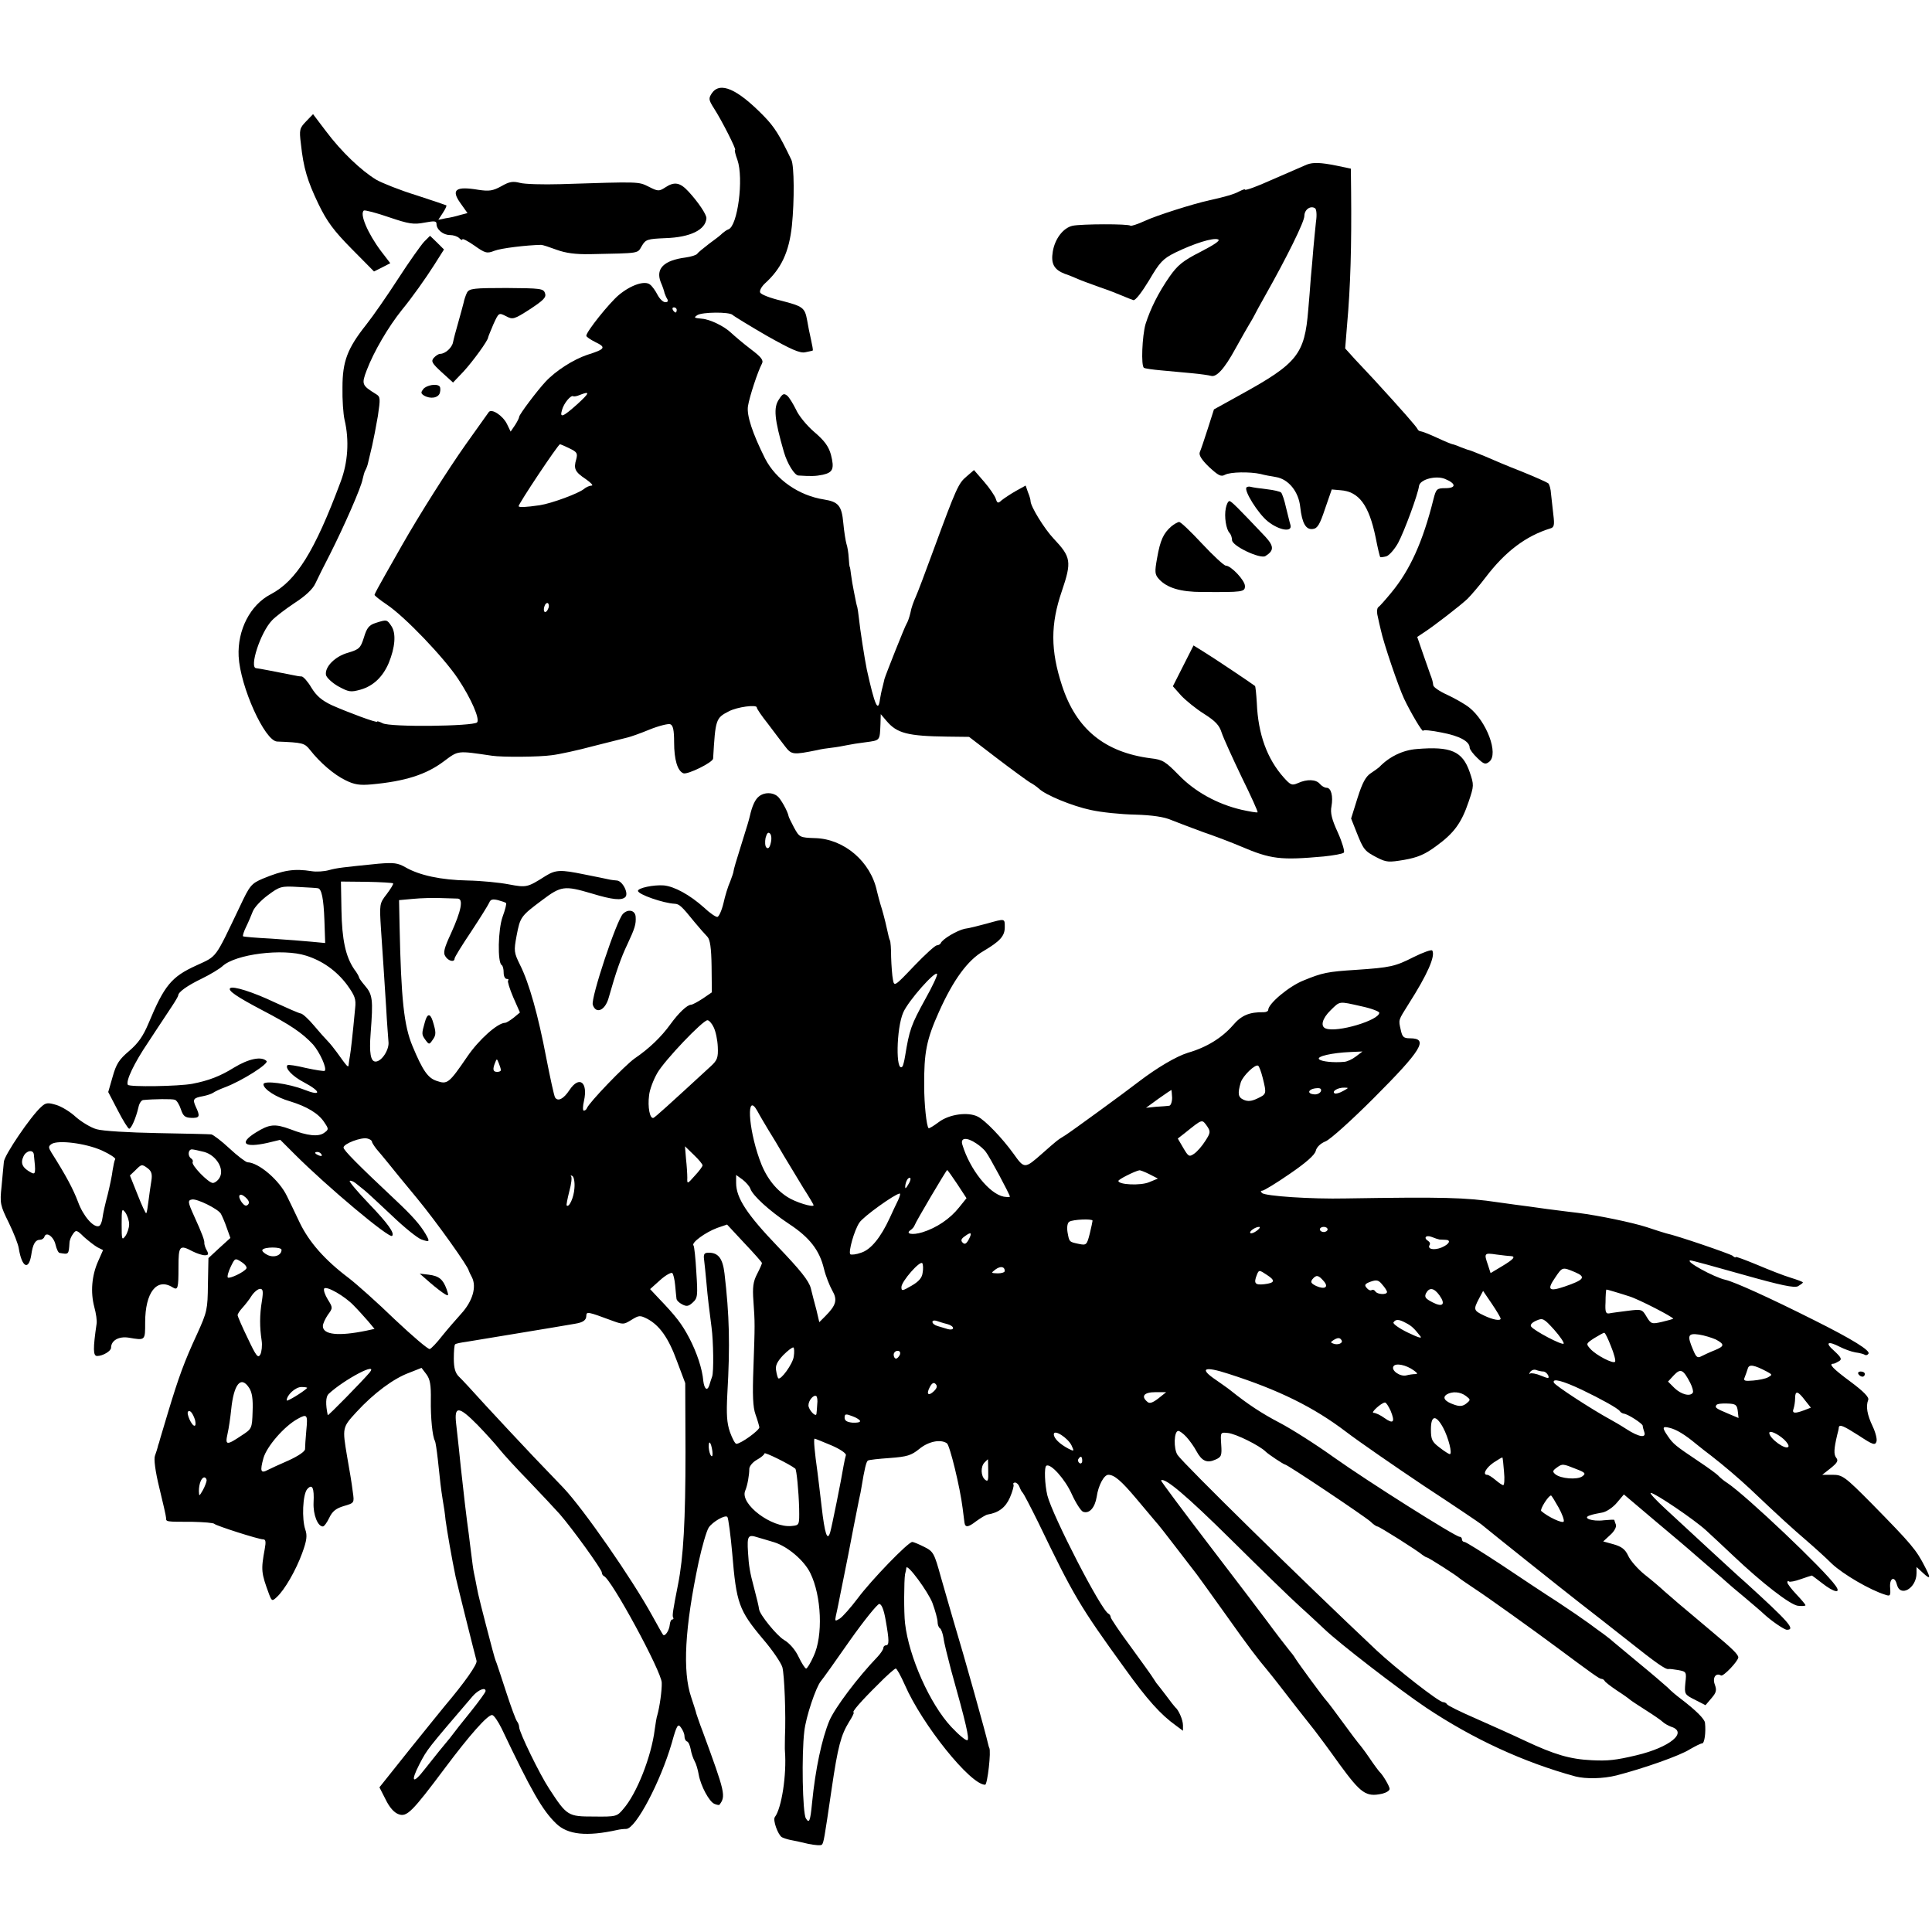
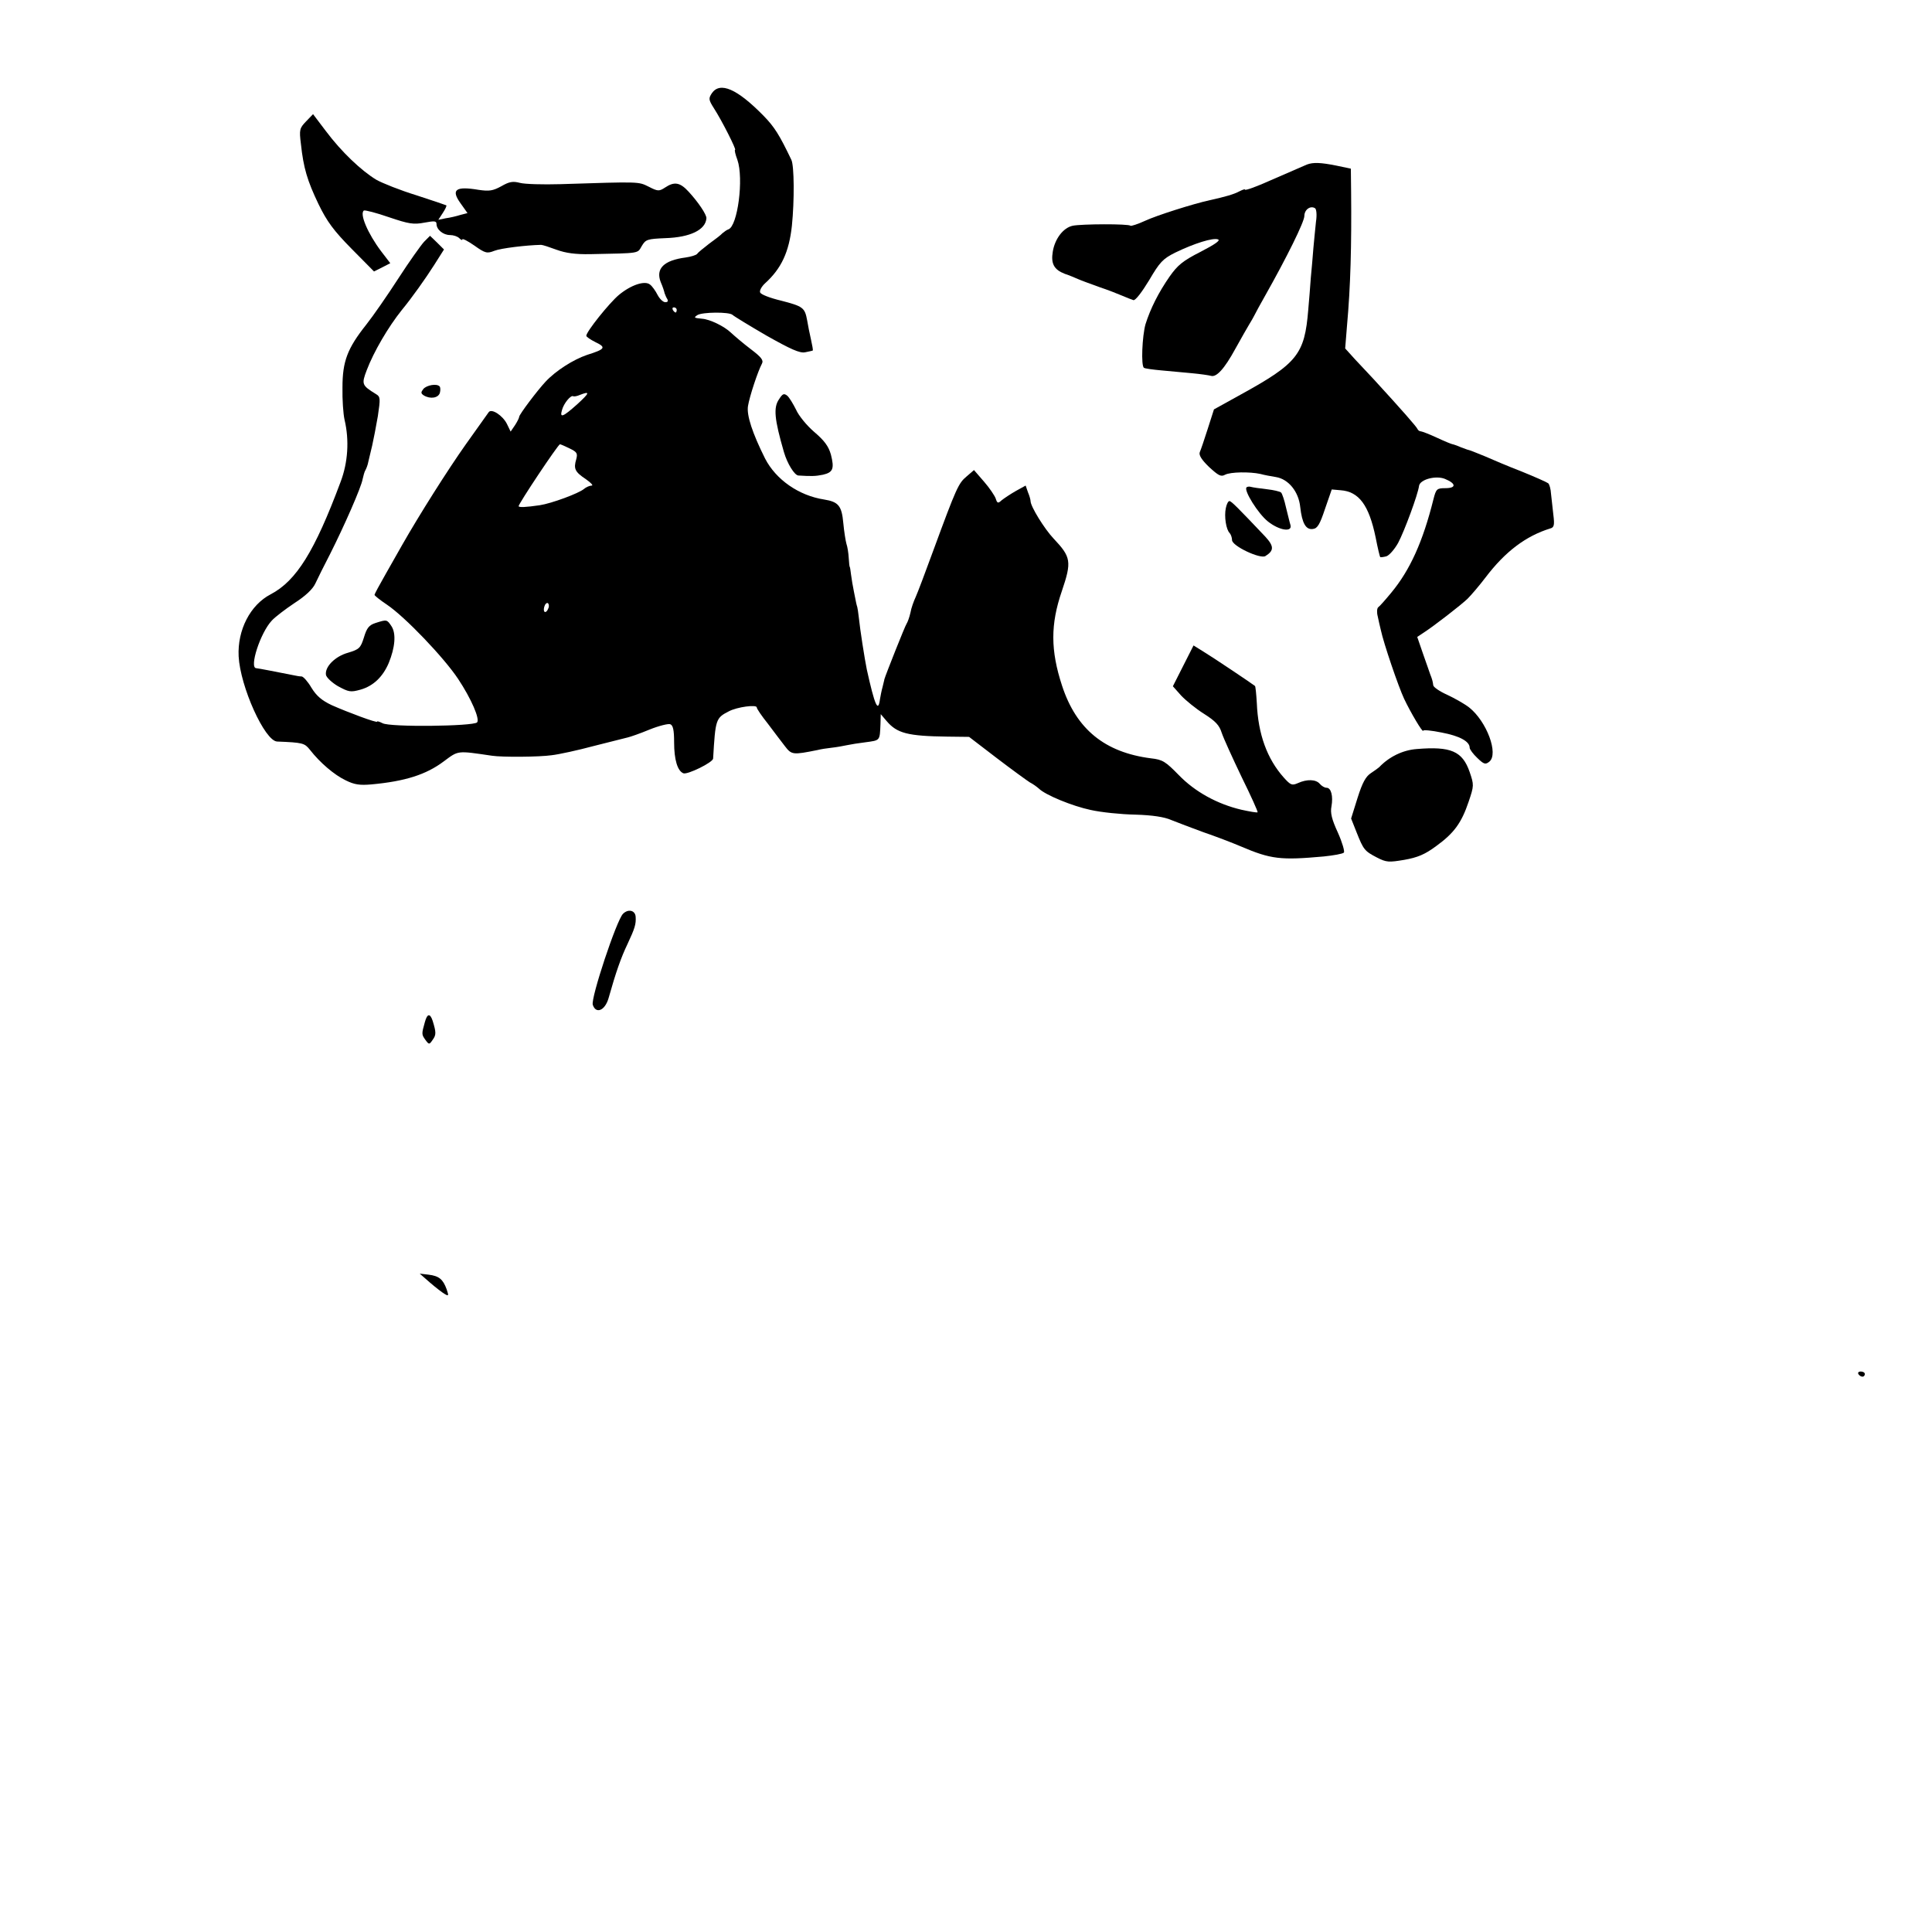
<svg xmlns="http://www.w3.org/2000/svg" version="1.0" width="748pt" height="748pt" viewBox="0 0 748 748" preserveAspectRatio="xMidYMid meet">
  <g transform="translate(0,748) scale(0.1,-0.1)" fill="#000000" stroke="none">
    <path d="M2756 7119 c-13 -20 -13 -25 8 -58 31 -48 88 -161 82 -161 -3 0 1 -18 9 -39 25 -72 1 -257 -35 -269 -6 -2 -16 -9 -23 -15 -6 -7 -30 -25 -52 -41 -22 -17 -43 -34 -46 -39 -4 -5 -24 -11 -45 -14 -84 -11 -116 -43 -96 -95 8 -18 14 -37 15 -43 2 -5 6 -16 10 -22 5 -8 3 -13 -7 -13 -9 0 -22 13 -30 28 -8 16 -21 34 -29 40 -20 17 -74 -1 -121 -40 -37 -31 -126 -142 -126 -158 0 -4 16 -15 36 -25 42 -20 37 -27 -33 -49 -53 -18 -121 -61 -161 -104 -31 -33 -102 -127 -102 -136 0 -4 -7 -18 -16 -32 l-17 -25 -14 29 c-16 33 -60 62 -71 46 -4 -6 -44 -62 -89 -125 -70 -99 -180 -273 -246 -389 -11 -19 -39 -69 -63 -111 -24 -42 -44 -79 -44 -82 0 -3 21 -20 48 -38 70 -47 221 -205 276 -288 51 -77 85 -156 73 -168 -16 -15 -337 -19 -366 -3 -12 6 -21 9 -21 6 0 -6 -113 36 -176 64 -38 18 -59 36 -78 67 -14 24 -31 43 -38 44 -7 0 -20 2 -28 4 -71 14 -137 27 -148 28 -28 1 16 138 61 185 12 13 51 43 87 67 42 27 71 54 81 76 9 19 34 70 57 114 54 107 121 259 126 290 3 13 7 29 11 35 3 5 9 20 11 32 3 13 10 41 15 63 5 22 15 73 22 114 10 68 10 75 -7 85 -55 34 -57 38 -36 93 27 71 83 167 136 233 38 46 92 122 125 174 l38 60 -27 27 -27 26 -23 -23 c-12 -13 -57 -76 -99 -141 -42 -65 -98 -146 -125 -180 -73 -92 -92 -142 -92 -243 -1 -47 3 -103 8 -125 19 -80 13 -166 -15 -240 -101 -271 -172 -384 -271 -436 -79 -41 -129 -138 -124 -240 6 -117 101 -328 149 -330 100 -4 106 -6 127 -32 39 -50 94 -97 138 -118 34 -17 55 -20 100 -16 131 12 212 38 280 89 58 43 50 42 187 22 39 -6 183 -5 231 2 27 3 101 19 164 36 63 16 122 31 131 33 9 2 47 15 83 30 37 15 74 24 81 21 11 -4 15 -23 15 -70 0 -67 13 -111 36 -120 16 -6 114 42 115 57 9 152 10 157 61 183 32 17 108 27 108 15 0 -5 19 -33 43 -63 23 -31 53 -70 66 -87 26 -34 31 -34 126 -15 11 3 36 7 55 9 19 2 46 7 60 10 14 3 45 8 70 11 59 8 56 5 59 72 l1 37 23 -27 c40 -47 81 -58 235 -60 l84 -1 107 -82 c59 -45 117 -87 128 -94 12 -6 27 -17 35 -24 25 -25 130 -68 201 -83 40 -9 117 -17 172 -18 67 -2 113 -9 140 -21 22 -9 78 -30 124 -47 47 -16 112 -41 145 -55 117 -50 154 -54 321 -39 38 4 73 10 78 15 4 4 -6 39 -23 77 -24 52 -30 77 -25 102 7 39 -1 72 -19 72 -8 0 -19 7 -26 15 -15 18 -50 19 -85 3 -23 -10 -28 -8 -55 22 -64 72 -99 167 -104 288 -2 34 -5 64 -7 66 -8 7 -166 113 -201 134 l-37 23 -40 -79 -40 -79 32 -36 c18 -19 57 -51 89 -71 44 -28 59 -44 68 -73 7 -21 42 -98 77 -171 36 -73 64 -135 62 -137 -3 -2 -31 3 -63 10 -93 22 -179 69 -242 134 -51 52 -62 60 -108 65 -179 23 -289 113 -344 281 -45 137 -45 238 -1 366 39 115 36 132 -32 204 -35 37 -89 124 -89 145 0 5 -4 20 -10 34 l-9 26 -38 -21 c-21 -12 -45 -28 -55 -36 -14 -13 -17 -12 -23 7 -4 11 -24 41 -45 65 l-39 45 -29 -25 c-31 -26 -39 -43 -128 -285 -31 -85 -62 -167 -69 -182 -7 -15 -17 -42 -20 -60 -4 -18 -11 -37 -15 -43 -6 -8 -82 -200 -86 -215 0 -3 -4 -16 -7 -30 -4 -14 -8 -35 -10 -47 -7 -54 -20 -25 -51 115 -8 39 -26 153 -31 202 -2 19 -5 37 -6 40 -1 3 -3 10 -4 15 -1 6 -5 26 -9 45 -4 19 -9 49 -11 65 -2 17 -4 30 -5 30 -1 0 -3 16 -4 35 -1 19 -5 44 -9 55 -3 11 -9 47 -12 80 -6 67 -19 82 -74 91 -98 15 -187 77 -229 159 -48 96 -72 167 -66 203 6 37 38 134 54 164 7 13 -2 25 -43 56 -29 22 -63 51 -77 64 -26 25 -82 52 -112 54 -31 3 -33 4 -18 14 19 12 123 13 136 1 5 -5 64 -41 131 -80 94 -53 129 -69 150 -65 15 3 29 6 30 7 1 2 -2 20 -7 42 -5 22 -12 56 -15 75 -9 49 -16 54 -101 76 -42 10 -79 24 -81 32 -3 7 6 23 19 35 63 57 93 121 104 223 10 98 9 232 -2 255 -46 96 -65 127 -108 171 -102 104 -168 133 -200 87z m-136 -839 c0 -5 -2 -10 -4 -10 -3 0 -8 5 -11 10 -3 6 -1 10 4 10 6 0 11 -4 11 -10z m-385 -365 c-56 -50 -69 -55 -59 -22 7 26 34 58 43 53 3 -2 15 0 26 5 41 16 38 8 -10 -36z m-30 -171 c29 -14 32 -19 26 -42 -11 -37 -5 -49 37 -77 20 -14 30 -25 23 -25 -8 0 -22 -6 -30 -13 -20 -17 -125 -56 -171 -63 -55 -8 -80 -9 -82 -4 -3 6 153 240 160 240 2 0 19 -7 37 -16z m-82 -619 c-8 -22 -22 -18 -16 5 3 11 9 17 14 15 4 -3 6 -12 2 -20z" />
    <path d="M1185 7010 c-25 -26 -27 -32 -20 -87 10 -94 25 -143 68 -233 33 -68 59 -103 128 -173 l87 -88 32 16 31 16 -36 47 c-51 68 -84 145 -66 157 5 2 48 -9 97 -26 77 -26 95 -29 137 -21 38 7 47 7 47 -5 0 -22 26 -43 52 -43 13 0 29 -5 36 -12 7 -7 12 -9 12 -5 0 5 21 -6 47 -24 42 -30 49 -31 77 -20 25 10 125 22 181 23 6 0 33 -9 60 -19 36 -13 73 -18 130 -17 198 4 182 2 200 32 15 25 21 27 91 30 96 3 156 32 159 77 1 14 -32 63 -69 103 -33 36 -55 40 -91 16 -23 -15 -28 -15 -63 3 -41 20 -30 20 -342 10 -68 -2 -139 0 -157 5 -27 7 -41 5 -72 -13 -33 -18 -47 -20 -88 -14 -89 15 -108 1 -70 -52 l27 -38 -27 -7 c-16 -5 -41 -11 -57 -13 l-29 -6 17 26 c10 15 16 28 14 30 -2 1 -54 19 -116 39 -62 19 -132 47 -155 60 -58 35 -135 108 -195 188 l-50 66 -27 -28z" />
    <path d="M5060 6843 c-14 -6 -97 -42 -145 -63 -49 -22 -95 -39 -95 -34 0 3 -10 -1 -22 -7 -20 -11 -55 -21 -114 -34 -64 -14 -206 -59 -251 -80 -28 -13 -54 -21 -56 -19 -7 8 -191 7 -224 0 -37 -8 -69 -51 -77 -100 -8 -47 5 -70 46 -86 18 -6 42 -16 53 -21 11 -5 47 -18 80 -30 33 -11 74 -27 90 -34 17 -7 36 -15 43 -17 8 -2 33 31 61 77 41 70 53 83 101 107 72 35 147 59 166 51 10 -4 -14 -20 -68 -48 -69 -35 -89 -52 -120 -96 -43 -62 -74 -124 -93 -184 -13 -46 -18 -162 -6 -169 4 -3 34 -7 67 -10 32 -3 86 -8 119 -11 33 -3 66 -8 73 -10 21 -7 52 26 95 105 23 41 47 84 54 95 7 11 16 27 20 35 4 8 22 42 41 75 83 147 152 286 152 309 0 24 23 41 41 30 6 -3 8 -27 4 -52 -3 -26 -7 -72 -10 -102 -2 -30 -7 -82 -10 -115 -2 -33 -7 -89 -10 -125 -14 -172 -42 -207 -262 -328 l-103 -57 -24 -75 c-13 -41 -27 -82 -31 -91 -4 -11 7 -29 36 -57 36 -33 46 -39 62 -30 21 11 96 12 137 3 14 -4 41 -9 60 -12 49 -8 88 -57 94 -116 7 -63 22 -89 49 -85 18 2 27 18 47 78 l26 75 34 -3 c71 -5 110 -57 136 -183 8 -41 16 -75 18 -76 1 -1 11 0 23 3 11 3 32 27 46 52 24 45 77 188 81 221 4 25 65 41 100 27 44 -18 45 -36 2 -36 -33 0 -36 -3 -46 -42 -41 -165 -91 -275 -163 -362 -23 -28 -46 -54 -51 -57 -5 -4 -6 -20 -2 -35 3 -16 9 -40 12 -53 11 -52 68 -219 90 -266 25 -53 73 -134 74 -124 0 4 32 1 71 -7 69 -13 109 -34 109 -59 0 -6 13 -24 30 -40 25 -24 31 -26 46 -14 37 30 -10 156 -78 210 -18 14 -57 36 -85 49 -29 13 -54 30 -54 37 -2 15 -4 23 -12 43 -3 8 -15 44 -28 80 l-22 64 24 16 c39 25 145 107 171 132 13 13 45 50 70 83 76 100 156 160 250 189 15 4 17 13 12 53 -3 26 -7 63 -9 81 -1 18 -6 37 -11 41 -5 4 -52 25 -104 46 -52 20 -115 47 -140 58 -25 10 -49 20 -55 22 -5 1 -23 7 -38 13 -16 7 -31 12 -33 12 -3 0 -30 11 -60 25 -30 14 -59 25 -63 25 -5 0 -11 4 -13 9 -3 8 -58 71 -168 191 -19 20 -52 56 -74 79 l-38 42 7 87 c14 154 18 315 16 518 l-1 91 -57 12 c-60 12 -89 13 -113 4z" />
-     <path d="M1808 6347 c-5 -10 -11 -28 -13 -39 -3 -11 -12 -46 -21 -77 -9 -31 -18 -65 -20 -76 -4 -21 -30 -45 -50 -45 -6 0 -17 -7 -25 -16 -11 -13 -6 -21 31 -55 l44 -40 41 43 c35 38 95 120 95 132 0 2 9 24 20 50 21 46 21 46 49 32 26 -14 31 -13 93 27 53 35 64 46 58 62 -6 18 -17 19 -149 20 -128 0 -144 -2 -153 -18z" />
    <path d="M1639 5974 c-10 -13 -10 -17 2 -25 25 -15 56 -10 62 10 3 11 2 22 -1 25 -11 12 -50 5 -63 -10z" />
    <path d="M3016 5934 c-22 -32 -18 -76 19 -204 13 -45 41 -90 56 -91 49 -3 66 -3 95 3 39 9 45 23 31 78 -9 32 -25 54 -65 88 -29 25 -60 63 -70 86 -11 22 -26 47 -34 54 -13 10 -18 8 -32 -14z" />
    <path d="M4826 5593 c-11 -12 45 -102 83 -132 44 -35 96 -43 87 -13 -3 9 -10 40 -17 67 -6 28 -15 54 -19 58 -4 4 -29 10 -56 13 -27 3 -54 7 -61 9 -6 2 -14 1 -17 -2z" />
    <path d="M4746 5513 c-7 -32 1 -84 15 -97 5 -6 9 -18 9 -27 0 -23 109 -74 129 -62 34 21 34 38 0 75 -107 113 -132 138 -139 138 -5 0 -11 -12 -14 -27z" />
-     <path d="M4535 5442 c-31 -27 -43 -54 -55 -122 -10 -55 -9 -64 7 -82 31 -34 83 -50 168 -50 157 -1 165 0 165 23 0 22 -54 79 -74 79 -7 0 -48 38 -92 85 -43 46 -83 85 -89 84 -5 0 -19 -8 -30 -17z" />
    <path d="M1454 5068 c-25 -8 -34 -19 -45 -56 -13 -41 -18 -46 -61 -59 -51 -14 -91 -55 -86 -86 2 -10 23 -30 47 -44 41 -22 48 -24 87 -13 49 14 86 49 109 103 25 61 29 114 11 142 -18 27 -18 27 -62 13z" />
    <path d="M5485 4580 c-54 -4 -107 -30 -145 -70 -3 -3 -17 -13 -32 -23 -20 -13 -33 -36 -52 -96 l-25 -80 21 -53 c27 -68 31 -73 79 -98 37 -19 46 -19 106 -9 51 9 80 21 123 53 69 50 98 89 126 172 21 62 21 65 4 115 -28 81 -73 100 -205 89z" />
-     <path d="M2939 4397 c-15 -11 -27 -37 -36 -77 -5 -20 -5 -21 -36 -120 -15 -47 -27 -88 -27 -93 0 -4 -6 -22 -13 -40 -8 -17 -20 -56 -26 -84 -7 -29 -18 -53 -24 -53 -7 0 -30 16 -51 36 -56 50 -115 82 -156 86 -40 3 -100 -10 -100 -21 0 -14 99 -48 142 -50 18 -1 27 -9 77 -71 19 -23 42 -49 50 -57 10 -11 15 -42 16 -115 l1 -100 -35 -24 c-20 -13 -40 -24 -46 -24 -15 -1 -47 -31 -79 -75 -36 -50 -83 -95 -139 -133 -38 -27 -177 -171 -185 -193 -2 -5 -7 -9 -12 -9 -4 0 -4 17 1 38 16 72 -18 99 -56 42 -23 -35 -45 -46 -56 -29 -4 7 -19 76 -34 153 -31 163 -66 290 -102 361 -23 47 -24 53 -13 112 14 73 16 76 99 138 73 55 86 57 191 26 82 -25 117 -28 131 -14 14 14 -11 63 -33 64 -10 1 -21 2 -25 3 -5 1 -24 5 -43 9 -19 4 -46 9 -60 12 -88 18 -108 18 -147 -6 -71 -45 -74 -46 -143 -33 -36 7 -107 14 -159 15 -104 2 -187 20 -241 51 -30 17 -45 19 -105 14 -139 -14 -159 -16 -192 -25 -18 -5 -48 -7 -66 -4 -69 11 -110 4 -190 -29 -44 -19 -50 -26 -88 -107 -99 -207 -87 -191 -169 -229 -97 -44 -124 -78 -185 -224 -21 -50 -40 -77 -75 -107 -39 -33 -50 -50 -64 -100 l-17 -59 37 -71 c20 -39 40 -71 44 -71 8 0 26 40 36 83 3 15 11 27 18 28 40 4 113 5 123 1 7 -2 17 -18 23 -36 9 -27 16 -33 40 -34 33 -1 36 5 18 43 -13 29 -10 34 28 41 16 3 33 9 39 13 5 4 26 14 45 21 67 25 172 92 162 102 -19 19 -68 10 -127 -26 -53 -33 -98 -50 -160 -62 -52 -10 -244 -13 -250 -4 -9 14 24 84 79 165 25 39 51 77 56 85 5 8 21 32 35 53 14 21 25 40 25 43 0 13 35 38 91 65 33 16 69 38 80 48 50 47 234 70 324 41 64 -20 118 -59 158 -112 31 -43 36 -56 32 -91 -10 -107 -17 -167 -20 -184 -2 -10 -4 -25 -5 -33 -1 -16 -3 -14 -46 46 -11 15 -26 34 -35 43 -9 9 -33 36 -54 61 -20 24 -43 45 -50 46 -8 1 -53 21 -101 43 -84 40 -163 65 -173 55 -10 -9 27 -34 124 -85 109 -57 154 -87 197 -133 26 -30 55 -93 45 -102 -2 -2 -35 3 -72 11 -37 9 -69 14 -72 11 -11 -11 19 -43 63 -66 68 -36 70 -56 2 -29 -61 24 -158 37 -158 21 0 -19 50 -51 103 -66 65 -20 111 -47 133 -82 17 -25 17 -27 -1 -40 -22 -16 -64 -12 -131 14 -60 22 -81 20 -134 -13 -66 -41 -45 -60 45 -40 l50 12 56 -56 c125 -125 366 -327 377 -316 11 10 -16 48 -89 124 -44 46 -78 86 -75 89 3 2 13 -1 23 -9 10 -8 26 -21 36 -29 10 -8 57 -52 105 -97 48 -46 99 -87 114 -92 32 -11 33 -9 16 21 -22 37 -51 70 -117 132 -148 139 -201 193 -201 203 0 15 69 41 92 35 10 -2 18 -8 18 -12 0 -4 8 -16 17 -28 10 -11 30 -36 45 -54 14 -18 65 -80 113 -138 75 -91 199 -265 200 -280 1 -3 6 -14 12 -25 19 -37 3 -93 -42 -142 -19 -21 -52 -59 -73 -85 -20 -26 -42 -49 -48 -51 -5 -3 -66 49 -135 114 -68 66 -149 138 -179 161 -93 70 -153 139 -189 213 -18 39 -41 85 -50 104 -29 61 -109 130 -153 131 -7 1 -39 25 -70 54 -31 29 -63 53 -70 54 -7 1 -101 3 -208 5 -110 2 -213 8 -236 15 -22 6 -58 28 -80 47 -21 20 -56 41 -76 47 -33 10 -41 9 -59 -8 -40 -36 -142 -186 -144 -212 -1 -15 -6 -58 -9 -96 -7 -65 -5 -73 28 -140 19 -39 37 -84 39 -101 12 -72 38 -85 48 -24 6 43 16 59 34 59 7 0 15 5 17 12 7 21 36 0 43 -31 4 -17 11 -32 16 -32 35 -6 35 -7 38 39 0 10 7 26 14 35 11 16 15 15 42 -12 17 -15 40 -33 52 -40 l22 -11 -19 -43 c-25 -56 -30 -120 -15 -177 7 -25 11 -54 9 -65 -14 -96 -14 -125 2 -125 22 0 54 19 54 32 0 28 30 45 68 39 65 -11 64 -12 64 59 0 116 45 174 106 136 21 -13 23 -4 23 78 0 83 4 88 55 61 16 -8 37 -15 47 -15 14 0 16 4 7 20 -6 10 -9 23 -9 27 2 8 -8 36 -40 106 -24 53 -25 60 -7 63 20 3 99 -36 111 -55 5 -9 16 -34 23 -55 l14 -39 -43 -39 -42 -39 -2 -102 c-1 -97 -3 -106 -42 -192 -50 -108 -71 -166 -113 -305 -17 -58 -33 -109 -34 -115 -2 -5 -5 -14 -6 -20 -1 -5 -6 -19 -10 -31 -5 -12 1 -60 17 -125 14 -57 26 -110 26 -116 0 -15 -2 -15 102 -15 44 -1 82 -4 85 -8 6 -7 171 -60 189 -60 10 0 11 -10 6 -37 -15 -82 -14 -92 17 -176 10 -26 12 -27 29 -11 31 28 75 105 99 171 18 49 20 68 12 91 -14 41 -10 135 7 156 20 23 28 6 25 -52 -2 -46 16 -92 36 -92 5 0 16 15 25 34 12 25 26 36 56 45 41 12 41 12 35 54 -5 41 -13 85 -22 137 -19 113 -19 113 36 173 67 73 144 130 204 152 l48 19 19 -25 c14 -19 18 -41 17 -99 -1 -68 6 -142 16 -159 2 -3 7 -35 11 -71 9 -86 12 -113 19 -157 4 -21 9 -56 11 -78 6 -44 24 -148 39 -220 5 -24 75 -304 81 -325 4 -13 -46 -84 -123 -175 -9 -11 -70 -86 -135 -167 l-118 -148 24 -47 c15 -31 33 -51 50 -57 32 -12 52 8 180 179 95 127 164 205 182 205 7 0 23 -24 37 -52 115 -242 158 -317 211 -368 45 -44 119 -51 237 -25 8 2 24 4 35 4 37 2 132 182 176 333 19 69 24 76 35 60 7 -9 14 -24 14 -34 0 -9 4 -18 9 -20 6 -1 12 -15 15 -30 2 -14 9 -35 15 -46 6 -10 13 -34 16 -52 8 -45 41 -106 61 -114 9 -4 18 -5 19 -4 26 34 23 46 -64 283 -13 33 -23 65 -25 70 -1 6 -10 34 -20 64 -34 100 -25 269 29 524 13 59 30 119 39 133 15 22 63 50 72 41 4 -4 13 -74 19 -142 16 -192 25 -219 119 -331 37 -43 70 -92 75 -109 8 -29 14 -185 10 -270 0 -22 -1 -47 0 -55 7 -92 -13 -221 -39 -255 -9 -11 12 -69 27 -78 5 -3 20 -8 34 -11 13 -2 44 -9 69 -15 25 -5 48 -7 52 -3 7 8 9 19 38 217 24 164 36 207 67 258 13 20 21 37 18 37 -9 0 28 43 93 107 34 35 66 63 70 63 4 0 20 -29 35 -63 67 -154 254 -387 311 -387 9 0 24 131 16 143 -1 1 -3 9 -5 17 -8 37 -90 331 -135 480 -10 36 -32 109 -47 163 -26 94 -29 100 -65 118 -20 10 -41 19 -46 19 -16 0 -159 -148 -211 -218 -28 -37 -59 -72 -70 -79 -18 -11 -19 -10 -15 10 3 12 7 33 10 47 3 14 11 57 19 95 8 39 16 81 19 95 14 74 29 150 42 215 4 17 8 37 9 45 12 74 19 101 25 105 4 3 42 7 85 10 67 5 83 10 114 35 35 29 82 39 107 22 11 -7 51 -170 61 -252 3 -25 6 -49 7 -55 3 -20 14 -19 45 5 18 13 38 25 44 26 43 7 70 27 87 66 10 23 16 46 14 50 -3 4 0 8 6 8 6 0 14 -8 17 -17 4 -10 9 -20 13 -23 3 -3 30 -54 60 -115 136 -282 159 -322 335 -565 86 -120 139 -179 198 -221 l27 -20 0 21 c0 21 -17 60 -30 70 -3 3 -19 23 -35 45 -17 22 -32 42 -35 45 -3 3 -9 13 -15 22 -5 9 -45 64 -87 122 -43 58 -78 110 -78 115 0 5 -4 11 -8 13 -27 10 -217 379 -237 458 -10 41 -13 110 -4 115 16 11 73 -52 99 -111 15 -33 35 -64 43 -67 24 -9 46 15 53 58 6 43 28 85 45 85 23 0 50 -23 108 -92 34 -40 67 -80 74 -88 8 -8 45 -55 83 -105 38 -49 72 -94 77 -100 4 -5 53 -73 108 -150 95 -134 125 -173 166 -222 10 -12 29 -36 43 -54 29 -38 111 -143 140 -179 11 -14 55 -73 97 -132 82 -112 102 -126 163 -113 17 4 30 12 30 19 0 10 -26 54 -39 66 -3 3 -22 28 -40 55 -19 28 -38 52 -41 55 -3 3 -30 39 -60 80 -30 41 -59 80 -65 86 -13 14 -107 142 -120 163 -5 9 -16 23 -23 31 -13 16 -54 69 -87 114 -11 15 -108 143 -216 284 -108 141 -195 258 -194 260 13 14 99 -59 270 -228 110 -109 231 -227 270 -262 38 -34 79 -73 92 -85 56 -54 292 -236 395 -305 180 -120 376 -211 578 -266 40 -10 106 -9 158 4 105 27 247 77 284 101 21 12 42 23 48 23 9 0 15 42 11 80 -2 15 -35 48 -94 93 -16 12 -39 31 -50 43 -12 11 -62 54 -112 95 -49 41 -95 79 -101 84 -6 6 -22 18 -35 28 -13 9 -40 29 -59 43 -19 14 -73 51 -120 82 -47 30 -145 95 -218 144 -73 48 -137 88 -142 88 -6 0 -10 5 -10 10 0 6 -4 10 -9 10 -16 0 -355 214 -486 307 -71 51 -166 111 -210 134 -71 37 -125 73 -190 125 -11 9 -37 27 -57 41 -67 45 -47 55 48 24 194 -62 330 -129 456 -225 50 -38 186 -132 301 -209 116 -76 215 -143 221 -148 41 -34 318 -255 381 -304 43 -33 128 -100 189 -148 107 -85 145 -112 156 -109 3 1 20 -1 37 -4 32 -6 33 -7 28 -50 -4 -43 -3 -45 37 -65 l41 -21 23 27 c19 22 21 31 13 53 -10 26 4 47 24 35 9 -5 66 55 67 70 0 11 -23 34 -100 98 -66 56 -94 79 -133 112 -12 10 -35 31 -52 45 -16 15 -51 45 -78 66 -26 21 -55 54 -63 72 -12 26 -26 36 -57 45 l-40 11 27 25 c16 14 25 31 22 40 -3 8 -6 16 -6 18 0 2 -18 1 -40 -1 -46 -6 -87 9 -54 19 10 4 32 8 48 11 16 3 41 20 56 38 l27 32 124 -105 c68 -57 126 -106 129 -109 3 -3 37 -32 75 -65 39 -33 72 -62 75 -65 3 -3 32 -28 65 -55 33 -28 66 -56 73 -63 30 -28 80 -62 90 -62 35 0 7 31 -161 184 -18 15 -79 72 -137 125 -58 54 -135 125 -172 159 -37 34 -63 62 -57 62 16 0 168 -103 214 -145 22 -20 70 -65 106 -99 112 -106 218 -188 249 -193 17 -2 30 -1 30 2 0 3 -16 22 -35 42 -19 20 -35 41 -35 46 0 6 3 8 6 4 3 -3 24 1 46 9 22 8 42 14 43 14 1 0 19 -14 40 -30 46 -36 74 -41 52 -10 -43 62 -347 350 -419 398 -13 8 -27 20 -33 26 -5 7 -41 33 -80 59 -88 59 -97 66 -118 97 -23 33 -21 39 6 32 27 -6 61 -27 103 -62 17 -14 44 -35 60 -47 49 -38 105 -86 148 -126 119 -113 167 -156 217 -199 29 -25 76 -67 102 -93 44 -41 147 -101 205 -119 20 -7 22 -5 20 25 -4 39 17 50 26 14 13 -51 76 -14 76 44 l0 24 25 -23 c29 -27 31 -21 8 23 -34 67 -52 88 -206 245 -105 106 -114 112 -152 112 l-40 0 33 26 c26 21 30 29 21 40 -10 13 -9 34 4 89 3 11 6 23 6 28 2 14 18 7 79 -32 53 -35 62 -38 67 -22 3 9 -4 36 -15 59 -21 44 -27 77 -17 102 4 10 -17 32 -68 70 -69 51 -87 70 -67 70 4 0 14 5 22 10 12 7 9 14 -19 40 -37 32 -25 40 23 15 16 -8 42 -18 59 -21 17 -2 34 -7 38 -10 4 -2 10 0 13 5 8 12 -63 56 -209 129 -175 88 -310 149 -345 157 -45 10 -161 74 -135 75 6 0 97 -25 203 -55 149 -42 198 -52 213 -45 10 6 19 12 19 15 0 2 -21 10 -47 18 -27 8 -85 31 -130 50 -46 19 -83 33 -83 30 0 -3 -6 -1 -12 5 -11 8 -215 78 -258 87 -8 2 -42 13 -75 24 -56 18 -186 45 -265 55 -19 2 -73 9 -120 15 -47 7 -103 14 -125 17 -22 3 -51 7 -65 9 -127 19 -212 21 -590 15 -133 -3 -312 9 -324 21 -6 6 -6 9 1 9 6 0 54 29 106 65 63 43 97 73 101 89 3 14 18 29 38 37 18 7 101 82 185 166 188 188 215 233 142 233 -25 0 -30 5 -36 33 -9 40 -10 35 30 99 74 116 105 187 92 208 -3 4 -35 -7 -73 -26 -71 -36 -89 -40 -222 -49 -110 -7 -130 -11 -203 -41 -56 -22 -137 -90 -137 -114 0 -5 -8 -9 -17 -9 -56 1 -87 -12 -120 -51 -42 -48 -101 -85 -174 -106 -45 -14 -118 -57 -189 -111 -54 -42 -260 -192 -285 -208 -33 -20 -33 -21 -90 -71 -68 -60 -69 -60 -111 -1 -44 61 -110 130 -139 144 -38 19 -110 9 -150 -21 -20 -15 -38 -26 -40 -24 -8 8 -17 93 -17 163 -1 130 9 180 57 287 56 125 112 201 173 236 64 38 82 58 82 92 0 35 2 34 -70 14 -30 -8 -68 -18 -85 -20 -29 -6 -87 -40 -93 -56 -2 -4 -9 -8 -15 -8 -6 0 -46 -36 -88 -80 -76 -80 -77 -80 -82 -53 -3 15 -6 55 -7 87 0 32 -2 62 -5 66 -2 3 -6 19 -9 34 -3 15 -12 53 -21 84 -10 31 -18 64 -20 72 -24 114 -127 202 -239 205 -60 2 -61 3 -82 41 -11 21 -21 41 -21 44 -3 18 -30 67 -43 77 -19 16 -51 16 -71 0z m45 -181 c-4 -18 -10 -24 -17 -17 -5 5 -6 22 -3 37 5 18 10 24 17 17 6 -6 7 -22 3 -37z m-1462 -156 c2 -3 -10 -22 -25 -42 -28 -36 -28 -38 -22 -135 8 -116 11 -163 20 -303 3 -58 8 -118 9 -133 4 -30 -26 -77 -50 -77 -19 0 -25 33 -19 110 10 131 8 149 -23 185 -12 14 -22 28 -22 31 0 3 -8 18 -19 32 -33 49 -47 114 -49 228 l-2 111 100 -1 c55 -1 101 -4 102 -6z m-291 -19 c14 -2 22 -40 25 -124 l3 -88 -53 5 c-29 3 -99 8 -156 12 -58 3 -106 7 -109 9 -2 2 3 19 12 37 9 18 20 45 26 60 6 15 32 43 58 62 46 34 51 36 118 32 39 -2 73 -4 76 -5z m541 -40 c23 -1 14 -47 -26 -135 -26 -56 -31 -75 -22 -88 11 -19 36 -25 36 -9 0 5 29 52 64 104 35 53 66 103 70 112 5 13 13 15 34 10 15 -4 29 -9 31 -11 3 -2 -3 -26 -13 -53 -18 -50 -20 -177 -4 -187 5 -3 8 -16 8 -30 0 -13 5 -24 12 -24 6 0 9 -3 5 -6 -3 -3 6 -32 20 -65 l26 -59 -24 -20 c-13 -10 -28 -20 -34 -20 -29 -1 -101 -65 -146 -131 -71 -104 -77 -108 -118 -94 -34 11 -54 39 -94 135 -33 79 -44 180 -50 465 l-2 100 55 5 c30 3 78 4 105 3 28 -1 57 -2 67 -2z m1811 -388 c-56 -102 -62 -119 -79 -223 -3 -19 -8 -37 -10 -39 -27 -28 -24 148 3 209 20 46 125 164 131 149 2 -5 -18 -48 -45 -96z m1688 -29 c38 -8 69 -20 69 -25 0 -29 -163 -78 -207 -61 -22 8 -14 39 19 71 37 36 30 35 119 15z m-2508 -81 c8 -16 15 -50 16 -76 2 -42 -2 -52 -27 -75 -165 -152 -215 -197 -222 -200 -14 -5 -23 42 -17 87 2 22 17 61 32 87 29 50 176 204 194 204 6 0 17 -12 24 -27z m2487 -113 c-14 -11 -34 -20 -45 -21 -42 -4 -89 1 -98 10 -11 11 50 25 122 28 l46 2 -25 -19z m-3311 -52 c1 -5 -6 -8 -14 -8 -16 0 -19 9 -8 36 6 16 7 16 14 -2 4 -10 8 -22 8 -26z m2950 -32 c15 -61 15 -62 -21 -79 -23 -11 -37 -12 -53 -5 -22 10 -24 24 -11 68 9 26 56 71 67 64 4 -2 12 -24 18 -48z m225 -51 c-3 -7 -14 -13 -25 -12 -32 2 -24 22 10 24 13 1 18 -3 15 -12z m86 1 c-14 -8 -29 -12 -33 -9 -12 8 14 23 38 22 18 0 17 -1 -5 -13z m-662 -26 c0 -16 -5 -30 -11 -31 -7 -1 -30 -3 -51 -4 l-39 -4 48 35 c27 19 49 34 50 34 1 0 2 -13 3 -30z m-1563 -125 c14 -22 41 -67 60 -100 20 -33 54 -89 75 -124 22 -34 40 -65 40 -67 0 -10 -70 11 -102 32 -48 31 -85 80 -108 147 -44 124 -50 261 -8 186 10 -19 30 -52 43 -74z m1699 14 c13 -20 13 -25 -8 -57 -12 -19 -31 -41 -43 -49 -19 -13 -22 -11 -42 23 l-21 36 27 21 c70 56 66 55 87 26z m-894 -66 c14 -9 31 -24 37 -33 13 -16 93 -165 93 -173 0 -2 -11 -2 -24 0 -56 11 -131 105 -160 201 -9 28 17 30 54 5z m-3386 -27 c31 -14 55 -30 52 -34 -3 -5 -7 -24 -10 -43 -2 -19 -11 -61 -19 -94 -9 -33 -18 -73 -20 -89 -2 -17 -8 -31 -14 -33 -21 -7 -61 39 -81 94 -19 50 -46 101 -103 191 -12 20 -12 24 1 33 25 16 131 3 194 -25z m2326 -58 c0 -4 -13 -22 -30 -40 -29 -33 -30 -33 -29 -8 0 14 -2 47 -5 73 l-4 49 34 -33 c19 -18 34 -36 34 -41z m-2589 43 c8 -72 7 -80 -10 -71 -34 18 -43 36 -30 63 10 22 37 28 40 8z m660 9 c46 -13 78 -65 60 -98 -6 -12 -19 -22 -27 -22 -17 0 -85 70 -78 81 2 4 0 10 -6 14 -14 9 -12 35 3 35 6 0 28 -5 48 -10z m454 -10 c3 -6 -1 -7 -9 -4 -18 7 -21 14 -7 14 6 0 13 -4 16 -10z m-672 -54 c14 -11 17 -23 13 -48 -3 -18 -8 -53 -11 -77 -3 -24 -6 -46 -9 -48 -2 -2 -17 30 -33 71 l-30 75 21 20 c24 24 25 25 49 7z m3133 -60 l36 -55 -29 -36 c-35 -44 -87 -79 -142 -96 -39 -12 -68 -6 -45 9 6 4 13 12 15 18 5 15 123 214 126 214 2 0 19 -24 39 -54z m744 38 l33 -17 -34 -14 c-33 -14 -119 -10 -119 5 0 6 64 38 81 41 3 1 21 -6 39 -15z m-2226 -54 c-2 -36 -21 -77 -30 -67 -2 1 3 26 10 54 8 29 11 55 7 59 -3 4 -1 4 5 1 6 -3 10 -25 8 -47z m681 -2 c9 -27 74 -86 149 -136 81 -53 119 -103 136 -174 7 -29 22 -66 32 -84 21 -36 16 -57 -27 -100 l-23 -23 -11 47 c-7 26 -17 64 -22 85 -8 29 -40 69 -127 160 -120 125 -162 189 -162 247 l0 31 25 -18 c13 -10 27 -26 30 -35z m615 22 c-6 -11 -12 -20 -14 -20 -2 0 -2 9 1 20 3 11 9 20 15 20 5 0 4 -9 -2 -20z m-2560 -84 c-7 -7 -14 -4 -24 9 -19 27 -8 40 15 19 13 -12 16 -21 9 -28z m2517 17 c-8 -16 -22 -46 -32 -68 -35 -76 -73 -123 -111 -135 -19 -7 -38 -9 -42 -6 -8 9 15 92 35 122 14 23 137 111 156 113 4 1 1 -11 -6 -26z m-2977 -93 c0 -14 -7 -35 -15 -46 -13 -17 -14 -13 -14 46 0 59 1 63 14 46 8 -11 15 -32 15 -46z m3730 14 c0 -3 -5 -26 -11 -51 -11 -43 -13 -45 -42 -39 -38 8 -37 7 -44 46 -3 20 0 36 7 40 14 9 90 12 90 4z m-1280 -164 c0 -3 -8 -22 -19 -43 -15 -29 -18 -51 -14 -104 6 -86 6 -89 0 -259 -4 -106 -2 -152 8 -180 8 -22 14 -44 15 -50 0 -12 -72 -64 -89 -64 -5 0 -16 21 -25 46 -12 35 -14 69 -10 147 11 190 8 305 -11 467 -7 58 -24 80 -61 80 -17 0 -21 -5 -18 -27 2 -16 6 -55 9 -88 5 -59 11 -106 20 -175 7 -52 9 -173 2 -190 -3 -8 -8 -24 -11 -34 -8 -23 -19 -14 -23 17 -4 48 -25 110 -54 166 -29 55 -50 83 -122 158 l-30 32 39 35 c21 19 43 31 47 27 4 -4 9 -25 11 -47 2 -21 4 -44 5 -51 0 -7 10 -17 22 -23 17 -9 25 -8 41 7 19 17 20 26 14 117 -3 55 -8 101 -11 104 -10 10 46 51 92 68 l38 13 67 -72 c38 -40 68 -74 68 -77z m1916 125 c-11 -8 -22 -12 -25 -9 -6 6 19 24 34 24 6 -1 1 -7 -9 -15z m274 5 c0 -5 -7 -10 -15 -10 -8 0 -15 5 -15 10 0 6 7 10 15 10 8 0 15 -4 15 -10z m-1390 -40 c-9 -16 -15 -19 -23 -11 -8 8 -6 15 9 25 24 18 29 14 14 -14z m1823 1 c4 0 14 -1 22 -1 25 0 17 -17 -14 -30 -30 -12 -56 -6 -46 10 3 5 1 11 -5 15 -20 12 -10 25 13 16 12 -5 25 -9 30 -10z m-4483 -40 c0 -21 -28 -32 -54 -20 -14 7 -23 16 -20 20 7 12 74 12 74 0z m4758 -24 c22 -1 13 -12 -32 -39 l-45 -27 -10 31 c-16 46 -15 48 32 41 23 -3 48 -6 55 -6z m-4894 -48 c-8 -14 -65 -41 -72 -35 -3 4 2 22 11 41 17 35 17 35 42 19 14 -9 22 -20 19 -25z m2618 -17 c-2 -19 -15 -34 -43 -50 -36 -21 -39 -21 -39 -5 0 22 73 105 81 92 3 -5 4 -22 1 -37z m318 7 c0 -5 -12 -9 -27 -9 -27 1 -27 1 -9 15 19 14 36 12 36 -6z m2207 -4 c45 -19 37 -30 -39 -56 -62 -21 -70 -13 -36 36 27 40 27 40 75 20z m-1192 -11 c34 -22 31 -31 -10 -36 -36 -4 -42 3 -29 36 8 20 9 20 39 0z m219 -23 c22 -24 6 -35 -28 -20 -20 10 -23 15 -15 26 15 18 23 17 43 -6z m246 -43 c0 -12 -38 -10 -45 2 -4 6 -10 8 -15 5 -4 -3 -13 1 -19 9 -10 11 -6 16 16 24 23 8 31 6 45 -12 10 -11 18 -24 18 -28z m-4000 -53 c16 -16 40 -43 55 -60 l25 -30 -32 -7 c-107 -22 -168 -16 -168 18 0 9 9 28 19 43 20 27 20 28 0 60 -11 18 -17 36 -14 42 8 12 80 -29 115 -66z m-356 18 c-9 -54 -9 -101 -1 -153 3 -19 0 -44 -5 -54 -9 -16 -16 -7 -49 63 -22 45 -39 85 -39 89 0 5 8 17 18 28 10 11 27 32 36 47 10 15 25 27 33 27 11 0 13 -9 7 -47z m4559 22 c25 -35 13 -48 -27 -27 -27 14 -32 20 -25 35 13 24 31 21 52 -8z m735 -4 c34 -10 174 -82 170 -87 -2 -1 -22 -7 -44 -12 -39 -9 -42 -8 -59 20 -17 29 -19 30 -73 23 -31 -4 -63 -8 -72 -10 -13 -2 -16 6 -14 43 0 26 2 48 3 49 0 1 15 -3 31 -8 17 -5 43 -13 58 -18z m-498 -86 c0 -10 -30 -5 -65 12 -40 19 -41 23 -19 65 l16 30 34 -50 c19 -28 34 -54 34 -57z m-3446 -6 c49 -18 50 -18 81 1 29 18 33 18 61 4 47 -25 82 -73 115 -164 l32 -85 1 -265 c0 -266 -8 -410 -29 -515 -19 -96 -23 -121 -19 -127 3 -5 1 -8 -3 -8 -5 0 -9 -10 -10 -21 -2 -22 -19 -47 -26 -38 -2 2 -21 36 -42 74 -78 142 -266 413 -344 495 -9 9 -61 64 -116 121 -55 58 -138 147 -185 198 -47 52 -93 102 -104 112 -13 13 -19 32 -19 69 0 28 2 53 5 55 2 3 22 7 44 10 35 6 366 60 421 70 31 5 43 14 43 31 0 17 8 15 94 -17z m3690 -91 c-5 -8 -115 50 -126 66 -5 7 4 16 20 23 25 11 29 9 69 -35 23 -26 39 -50 37 -54z m-2388 76 c13 -3 24 -10 24 -16 0 -5 -9 -7 -20 -4 -11 3 -29 9 -40 12 -11 3 -20 10 -20 16 0 5 7 7 16 4 9 -3 27 -9 40 -12z m1777 4 c22 -11 32 -21 55 -50 10 -12 -4 -8 -48 13 -33 16 -58 34 -55 39 8 13 21 13 48 -2z m794 -90 c12 -29 19 -56 16 -60 -6 -10 -74 25 -96 50 -17 19 -17 20 15 41 18 11 36 21 39 21 4 0 15 -24 26 -52z m406 26 c35 -19 34 -26 -5 -42 -18 -7 -41 -18 -51 -23 -15 -8 -20 -4 -32 25 -24 56 -20 65 23 59 20 -3 49 -12 65 -19z m-1449 -3 c7 -11 -14 -20 -32 -13 -11 4 -11 6 0 13 17 11 26 11 32 0z m-2121 -64 c-4 -28 -51 -93 -60 -83 -2 2 -6 15 -8 29 -4 19 3 34 27 60 18 18 36 32 40 30 3 -2 4 -18 1 -36z m411 8 c-4 -8 -10 -15 -15 -15 -5 0 -9 7 -9 15 0 8 7 15 15 15 9 0 12 -6 9 -15z m1990 -61 c14 -10 16 -14 6 -14 -8 0 -24 -2 -35 -5 -24 -6 -60 19 -50 35 8 14 49 6 79 -16z m1368 -5 c20 -11 20 -12 4 -21 -10 -6 -36 -11 -58 -13 -34 -3 -39 -1 -33 13 4 9 9 25 12 34 5 17 24 14 75 -13z m-5411 -3 c-26 -31 -161 -169 -162 -165 -9 42 -8 71 3 82 60 56 196 128 159 83z m4544 4 c7 0 15 -7 19 -15 5 -13 1 -13 -28 -1 -19 8 -38 11 -42 8 -4 -4 -4 -1 0 6 5 7 15 11 23 8 8 -3 21 -6 28 -6z m569 -44 c8 -16 13 -33 10 -38 -10 -16 -45 -7 -71 18 l-25 25 23 25 c26 27 36 22 63 -30z m-419 -27 c73 -35 138 -71 146 -82 3 -5 10 -9 15 -10 16 -1 74 -39 74 -47 0 -5 3 -15 6 -24 9 -25 -21 -20 -69 11 -23 15 -51 31 -62 37 -70 38 -215 132 -219 143 -7 18 33 8 109 -28z m-5160 7 c11 -17 15 -43 13 -91 -2 -66 -3 -67 -43 -93 -58 -39 -64 -38 -54 7 5 22 11 63 14 93 10 100 38 134 70 84z m2651 -12 c-22 -21 -31 -12 -16 16 8 15 15 19 22 12 8 -8 6 -16 -6 -28z m-2427 12 c-16 -16 -79 -54 -79 -48 0 21 34 52 57 52 15 0 24 -2 22 -4z m3296 -40 c-22 -17 -34 -21 -42 -14 -27 22 -14 38 30 38 l42 0 -30 -24z m1191 9 c18 -14 18 -15 1 -29 -14 -11 -26 -12 -48 -4 -35 12 -46 27 -28 39 21 13 53 11 75 -6z m1312 -16 l23 -29 -26 -10 c-37 -14 -48 -12 -41 6 3 9 6 27 6 40 0 31 10 30 38 -7z m-3824 -16 c-1 -15 -2 -32 -3 -37 -2 -15 -31 16 -31 33 0 19 20 42 30 36 4 -2 6 -17 4 -32z m2220 -25 c18 -44 11 -53 -24 -28 -15 11 -34 20 -42 20 -13 0 30 39 44 40 5 0 14 -15 22 -32z m1344 -1 l3 -27 -38 16 c-50 21 -54 24 -48 34 3 5 22 7 43 6 32 -1 37 -5 40 -29z m-5973 -34 c3 -13 3 -23 -2 -23 -11 0 -32 47 -25 55 8 7 18 -6 27 -32z m1094 -20 c31 -32 69 -74 84 -93 15 -19 67 -76 115 -125 48 -50 101 -107 119 -127 48 -55 163 -214 163 -226 0 -6 4 -12 8 -14 29 -11 224 -371 224 -413 1 -29 -8 -93 -17 -125 -3 -8 -7 -33 -10 -55 -13 -106 -70 -250 -122 -309 -24 -29 -28 -30 -114 -29 -100 0 -104 2 -173 108 -38 58 -116 219 -116 238 0 7 -4 17 -8 22 -5 6 -23 55 -41 110 -18 55 -35 107 -38 115 -7 17 -9 26 -17 55 -39 148 -56 215 -60 240 -3 17 -8 41 -11 55 -3 14 -7 45 -10 70 -3 25 -8 61 -10 80 -8 56 -21 166 -31 260 -6 60 -9 88 -18 168 -8 70 10 69 83 -5z m1481 15 c0 -5 -13 -7 -30 -6 -21 2 -30 8 -30 19 0 15 4 16 30 6 17 -6 30 -15 30 -19z m-2144 -35 c-3 -32 -5 -65 -5 -74 -1 -9 -26 -26 -63 -43 -35 -15 -71 -32 -81 -37 -28 -15 -31 -5 -17 46 13 45 80 123 133 152 36 20 39 16 33 -44z m4401 10 c21 -39 37 -103 26 -103 -3 0 -21 11 -40 26 -29 22 -33 31 -33 70 0 55 19 58 47 7z m-1438 -70 c10 -22 10 -23 -12 -12 -34 18 -57 40 -57 56 0 21 55 -14 69 -44z m444 34 c12 -13 30 -38 39 -55 21 -39 41 -48 74 -33 23 10 25 16 22 59 -3 47 -3 47 26 44 31 -3 123 -49 146 -72 11 -11 70 -50 75 -50 9 0 306 -199 331 -221 11 -11 23 -19 27 -19 7 0 153 -92 174 -110 7 -5 15 -10 18 -10 5 0 115 -70 125 -80 3 -3 30 -21 61 -42 46 -30 225 -158 319 -228 132 -98 162 -120 170 -120 4 0 10 -3 12 -7 2 -5 23 -21 48 -38 25 -16 47 -32 50 -35 3 -3 30 -21 60 -40 30 -19 61 -40 68 -47 6 -6 21 -14 31 -18 68 -21 -3 -80 -134 -111 -80 -19 -110 -22 -172 -19 -85 4 -145 22 -258 75 -44 21 -129 59 -190 86 -60 26 -111 51 -113 56 -2 4 -9 8 -15 8 -16 0 -181 129 -257 200 -292 275 -747 722 -771 757 -16 24 -14 93 3 93 5 0 19 -10 31 -23z m2314 -10 c12 -11 20 -24 17 -28 -9 -15 -73 31 -74 53 0 12 33 -3 57 -25z m-3688 -23 c33 -14 58 -31 56 -38 -2 -6 -6 -24 -9 -41 -8 -50 -46 -239 -52 -258 -11 -36 -21 -5 -33 100 -7 59 -14 119 -16 133 -11 78 -16 130 -11 130 2 0 32 -12 65 -26z m-461 -22 c2 -15 0 -23 -4 -19 -5 4 -9 19 -10 33 -1 32 9 21 14 -14z m321 -68 c5 -4 13 -84 15 -154 1 -65 1 -65 -28 -68 -78 -9 -202 85 -181 136 9 21 16 61 16 85 0 10 13 26 29 35 17 9 30 21 30 25 0 6 96 -41 119 -59z m1111 30 c0 -8 -5 -12 -10 -9 -6 4 -8 11 -5 16 9 14 15 11 15 -7z m1633 -42 c3 -29 1 -52 -3 -52 -4 0 -17 9 -30 20 -13 11 -27 20 -32 20 -19 0 -6 26 24 47 18 12 33 21 35 20 1 -2 4 -27 6 -55z m-1997 3 c1 -37 -1 -43 -12 -34 -17 14 -18 51 -2 67 7 7 12 12 13 12 0 0 1 -20 1 -45z m2275 8 c37 -14 40 -18 25 -29 -20 -14 -83 -9 -104 8 -12 10 -11 14 4 25 23 17 25 16 75 -4z m-5301 -45 c-1 -7 -7 -24 -15 -38 -14 -24 -14 -24 -15 -3 0 28 10 53 21 53 5 0 9 -6 9 -12z m5234 -104 c14 -25 23 -50 20 -55 -5 -8 -61 18 -87 41 -6 6 28 60 38 60 2 0 15 -21 29 -46z m-3037 -135 c52 -16 116 -70 140 -119 44 -89 50 -244 13 -322 -12 -27 -25 -48 -29 -48 -4 0 -17 20 -29 45 -13 28 -36 54 -57 66 -28 17 -93 97 -96 118 -2 14 -8 39 -19 81 -17 63 -21 88 -24 140 -4 64 0 70 37 58 18 -5 47 -14 64 -19z m613 -235 c11 -30 20 -63 20 -74 0 -10 4 -21 9 -24 5 -3 11 -20 14 -38 2 -18 16 -73 29 -123 59 -210 71 -265 64 -272 -4 -5 -33 19 -63 51 -83 89 -164 271 -179 401 -5 42 -4 166 0 190 3 11 5 22 5 25 3 18 84 -92 101 -136z m-181 -67 c14 -79 14 -97 1 -97 -5 0 -10 -5 -10 -10 0 -6 -10 -21 -22 -34 -77 -80 -165 -197 -187 -248 -29 -70 -54 -186 -67 -318 -7 -72 -11 -81 -24 -60 -13 21 -17 248 -6 337 6 56 45 171 64 194 7 8 57 78 112 157 55 78 107 142 114 142 9 0 18 -22 25 -63z m-1549 -274 c0 -5 -25 -39 -56 -78 -31 -38 -68 -85 -82 -104 -15 -18 -34 -41 -42 -51 -8 -10 -33 -41 -55 -69 -47 -61 -57 -51 -21 19 31 59 28 55 206 263 22 25 50 36 50 20z" />
    <path d="M1645 3523 c-13 -46 -13 -48 2 -69 14 -19 15 -19 28 0 14 19 14 29 0 74 -10 30 -21 28 -30 -5z" />
    <path d="M2412 3942 c-25 -25 -125 -326 -117 -352 12 -37 47 -23 61 25 29 103 49 159 73 209 29 62 34 78 32 107 -2 25 -29 31 -49 11z" />
    <path d="M1665 2514 c22 -19 48 -39 57 -44 15 -9 16 -7 7 19 -14 38 -29 51 -70 56 l-34 4 40 -35z" />
    <path d="M7195 2160 c3 -5 10 -10 16 -10 5 0 9 5 9 10 0 6 -7 10 -16 10 -8 0 -12 -4 -9 -10z" />
  </g>
</svg>